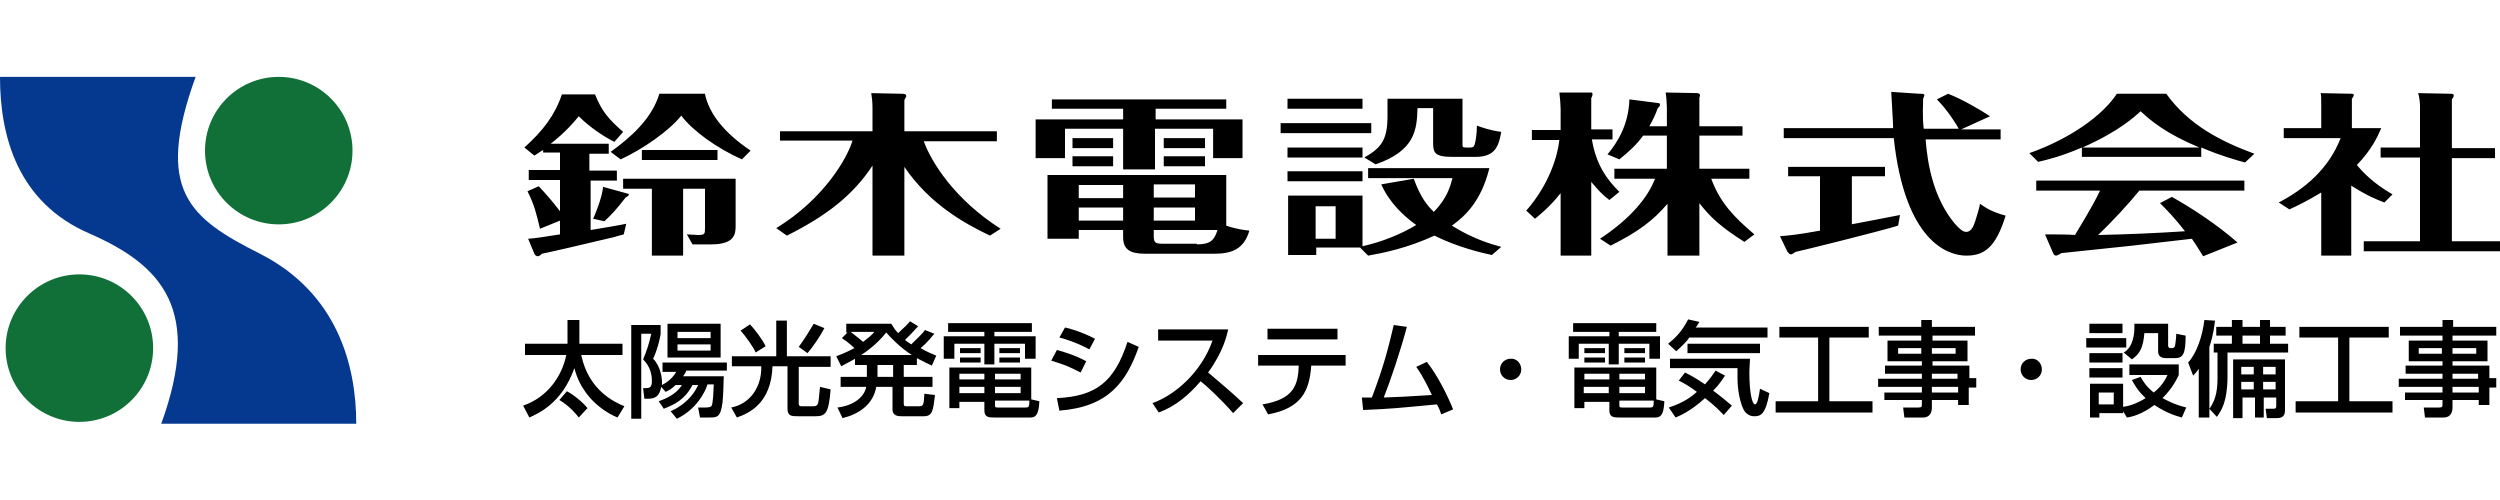
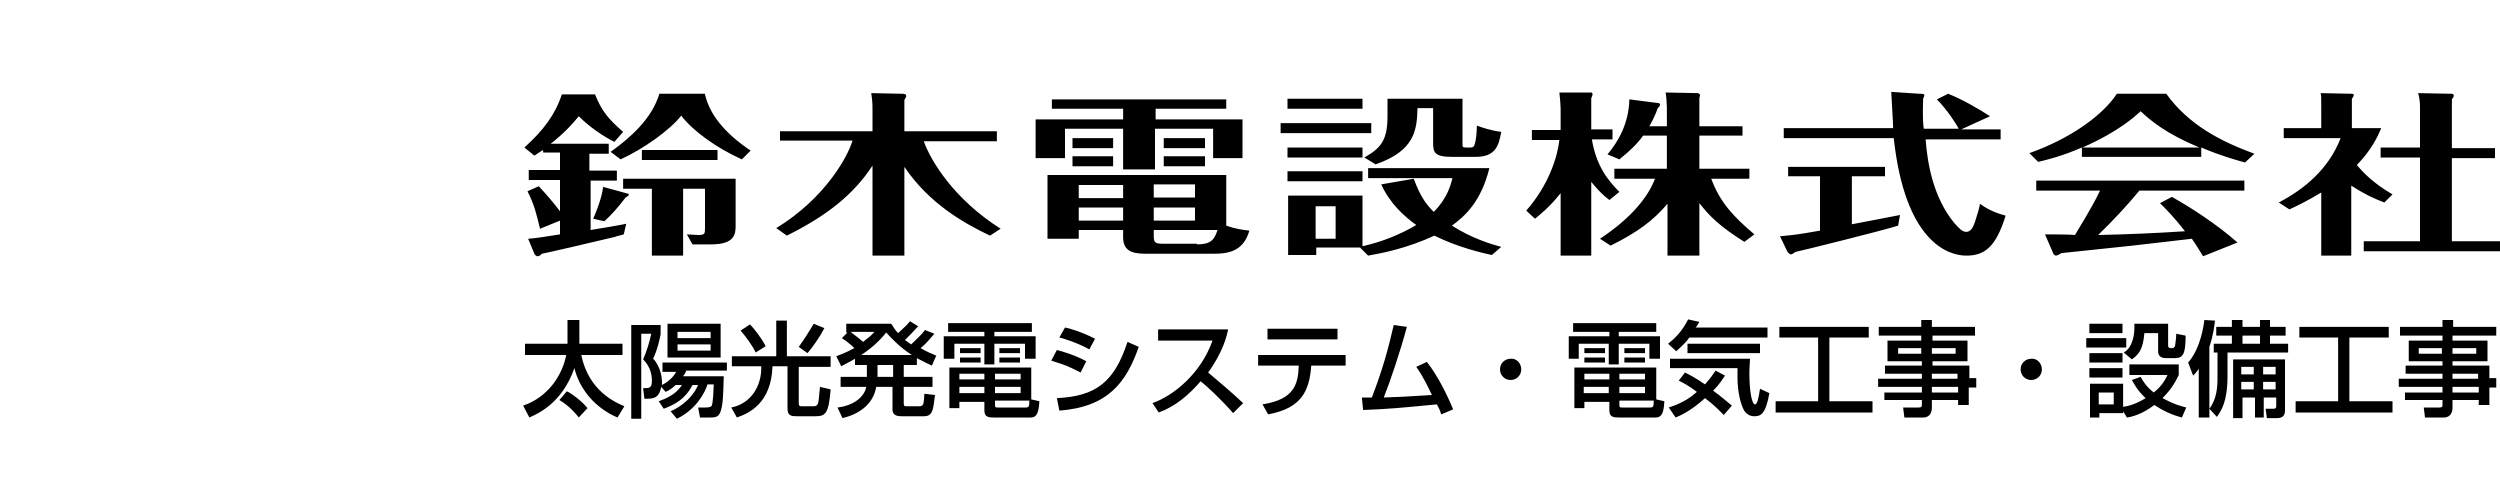
<svg xmlns="http://www.w3.org/2000/svg" width="400" height="80" viewBox="0 0 400 80">
  <path d="M83.7 64.9c4.1-1.4 6.3-5 6.9-8.1h-6.6v-1.8h6.8v-3.8h1.9v3.8h6.9v1.8h-6.6c1.2 5.8 5.5 7.6 6.9 8.2l-1.1 1.8c-.7-.3-1.8-.8-3.1-1.9-1-.8-3-2.8-3.8-6-2 5.7-5.9 7.3-7.2 7.9l-1-1.9zm7-2.3c1 .5 2.6 1.8 3.3 2.7l-1.4 1.5c-.2-.3-1.4-1.8-3.1-2.8l1.2-1.4zM105.4 64.2c1.1-.4 2.8-1.1 3.7-2.6h-1c-.7.7-1.2.9-1.6 1.1l-.7-.8c-.3 1.4-.8 1.9-2.2 1.9h-.5l-.2-1.7h.4c.6 0 1-.1 1-1.1 0-.8-.1-2.2-1.4-3.5.6-1.4 1-2.7 1.3-4.1h-1.6v13.6h-1.6v-15h4.7v1.5c-.2 1-.5 2.4-1.2 3.9 1.2 1.2 1.5 3.2 1.4 4.2.2-.1 1.5-.7 2.3-2.1h-2.2v-1.5h10.3v1.3h-6.5c-.1.3-.2.5-.5.9h6.5c0 .6-.1 3.5-.2 4.2-.3 2.4-.9 2.4-2.1 2.4h-1.5l-.3-1.6h1.2c.1 0 .7 0 .9-.2.1-.1.3-.3.4-3.5h-1c-.4 1.3-1.8 4-4.9 5.5l-1-1.2c.7-.3 3.2-1.5 4.4-4.2h-.9c-1.2 2.3-2.8 3.1-4.6 3.8l-.8-1.2zm9.9-12.4v5.4h-8.5v-5.4h8.5zm-6.9 1.3v1h5.3v-1h-5.3zm0 2v1h5.3v-1h-5.3zM117.3 57h6.9v-5.7h1.7v5.7h7v1.7h-5.1v5.8c0 .2 0 .5.4.5h2c.3 0 .5-.1.6-.3.2-.3.2-.9.4-2.8l1.7.4c-.3 3.8-.8 4.3-2.4 4.3h-2.8c-1 0-1.7 0-1.7-1.2v-6.8h-2.4c-.2 5.9-3.7 7.5-5.7 8.2l-.9-1.6c3.1-.6 4.9-3.4 4.8-6.6h-4.7v-1.6zm3.6-.6c-.3-.8-1.6-2.6-2.4-3.5l1.5-1c.6.6 2 2.4 2.5 3.5l-1.6 1zm6.9-.9c1-1.4 1.5-2.2 2.4-3.7l1.7.7c-.6 1.2-1.9 3.1-2.7 4l-1.4-1zM149.5 53.4c-.4.4-.9 1.2-2.2 2.3 1 .6 1.8.9 2.5 1.2l-.7 1.6c-.6-.3-1.3-.6-2.4-1.2v1.1h-2.1v1.9h4.6v1.6h-4.6v2.7c0 .4.2.4.4.4h2.1c.7 0 .7-.4.8-2l1.7.2c-.3 2.5-.4 3.4-1.8 3.4h-3.5c-.5 0-1.5 0-1.5-1.1v-3.6h-2.6c-.5 2.9-2.9 4.4-5.4 5l-.8-1.7c2.6-.3 4.3-1.7 4.6-3.3h-4.1v-1.6h4.2v-1.9h-1.9v-1c-1 .6-1.7.9-2.2 1.2l-.8-1.6c.5-.2 1.4-.5 2.9-1.3-.1-.1-.9-.9-2-1.6l.9-.9h-.2v-1.4h7.2c.3.4.5.9 1.1 1.5 1.3-1.2 1.4-1.3 1.9-1.9l1.3.8c-.7.8-1.4 1.5-2.1 2.2.3.2.5.4 1 .7 1.3-1.3 1.6-1.5 2.2-2.3l1.5.6zm-13.4-.3c.8.6 1.9 1.5 2 1.6.9-.7 1.4-1.1 1.8-1.6h-3.8zm9.8 3.7c-1.9-1.2-3.4-2.8-4.1-3.6-.6.7-1.6 2-4 3.6h8.1zm-5.5 1.6v1.9h2.5v-1.9h-2.5zM151.7 51.7h13.4v1.4h-6v.7h6.6v3.6h-1.7v-2.4h-4.9v3.3h-1.6v-3.3h-4.8v2.4h-1.7v-3.6h6.5v-.7h-5.8v-1.4zm14.6 12.5c-.1 1.6-.3 2.6-1.4 2.6h-5.8c-.8 0-1.6 0-1.6-1.1v-1.4h-4v1h-1.6v-6.5h13.1v5.1l1.3.3zm-12.8-2.3v1h4v-1h-4zm0-2.1v.9h4v-.9h-4zm.1-4.1h3.3v.8h-3.3v-.8zm0 1.5h3.3v.8h-3.3v-.8zm5.6 2.6v.9h4.1v-.9h-4.1zm0 2.1v1h4.1v-1h-4.1zm0 2.2v.6c0 .4 0 .5.4.5h4.5c.5 0 .6-.1.6-1.1h-5.5zm.7-8.4h3.3v.8h-3.3v-.8zm0 1.5h3.3v.8h-3.3v-.8zM172.9 59.6c-2.2-1.1-2.2-1.1-4.7-1.9l.9-1.7c.8.2 2.9.8 4.7 1.8l-.9 1.8zm-3.8 4.1c6.3-.3 9.2-2.6 11.3-9l1.8.8c-2 5.7-4.9 9.6-12.7 10.2l-.4-2zm5.2-7.8c-2-1.1-4.3-1.8-4.8-1.9l.9-1.6c.6.1 2.7.7 4.8 1.8l-.9 1.7zM184.4 64.5c3.6-1.3 7.8-4.9 9.6-10h-8.7v-1.8h11.2c-.2 1-.8 3.6-3.2 6.9 1.9 1.6 3.8 3.2 5.6 4.9l-1.6 1.6c-1.9-2.2-4.4-4.5-5.2-5.1-1.9 2.2-4 4-6.7 5l-1-1.5zM215.3 56.8v1.7h-5.5c-.3 4-1.5 6.8-6.9 7.8l-.9-1.6c5-.8 5.7-3.1 5.8-6.2h-6.5v-1.7h14zm-1.3-4.2v1.7h-11.2v-1.7h11.2zM228.3 57.9c1.8 2.3 3.3 5.4 4.2 7.6l-1.9.8c-.2-.6-.3-.9-.7-1.6-6.4.6-7.1.7-11.8.9l-.2-2h1.6c1.9-5 2.6-7.8 3.5-11.6l2.1.3c-1.1 4.1-2.7 8.8-3.7 11.3 2.6-.1 3.1-.1 7.7-.4-1.5-3.2-2.1-3.9-2.5-4.5l1.7-.8zM243.4 59.1c0 1-.8 1.7-1.7 1.7-1 0-1.7-.8-1.7-1.7 0-1 .8-1.7 1.7-1.7.9-.1 1.7.7 1.7 1.7zM251.7 51.7h13.3v1.4h-6v.7h6.6v3.6h-1.7v-2.4h-4.9v3.3h-1.6v-3.3h-4.8v2.4h-1.6v-3.6h6.5v-.7h-5.8v-1.4zm14.6 12.5c-.1 1.6-.3 2.6-1.4 2.6h-5.8c-.8 0-1.6 0-1.6-1.1v-1.4h-4v1h-1.6v-6.5h13.1v5.1l1.3.3zm-12.9-2.3v1h4v-1h-4zm.1-2.1v.9h4v-.9h-4zm0-4.1h3.3v.8h-3.3v-.8zm0 1.5h3.3v.8h-3.3v-.8zm5.6 2.6v.9h4.1v-.9h-4.1zm0 2.1v1h4.1v-1h-4.1zm0 2.2v.6c0 .4 0 .5.4.5h4.5c.5 0 .6-.1.6-1.1h-5.5zm.8-8.4h3.3v.8h-3.3v-.8zm0 1.5h3.3v.8h-3.3v-.8zM270.3 54c-.4.6-1 1.2-2.1 2.2l-1.3-1.2c1-.8 2.2-1.9 3.2-3.9l1.8.4c-.3.5-.4.7-.6.9h11.5v1.6h-12.5zm5.5 12.4c-.5-.5-1.4-1.5-3-2.7-2.3 2.1-4 2.8-4.7 3.1l-1.1-1.6c2.5-.8 3.7-1.8 4.5-2.5-1.3-1-2.3-1.5-2.9-1.8l1-1.3c.6.3 1.6.8 3.2 1.9.8-.9 1.3-1.6 1.7-2.2l1.5.8c-.3.4-.7 1.2-1.9 2.4 1.5 1.1 2.5 2 3 2.4l-1.3 1.5zm-8.5-9h12.7c0 .6-.1 1.2-.1 2.3 0 2.9.4 5 .9 5 .4 0 .6-1.2.8-2.5l1.5.7c-.6 3.4-1.4 3.7-2.4 3.7-.8 0-1.2-.4-1.5-.7-.7-1-1.2-3.3-1.2-5.4v-1.6h-10.8v-1.5zm14.3-2.4v1.5h-11.6v-1.5h11.6zM284.6 52.3h14.4v1.7h-6.3v10.2h6.9v1.8h-15.5v-1.8h6.8v-10.2h-6.2v-1.7zM316.1 53.7h-6.9v.8h5.6v3.3h-5.6v.7h5.9v2h1.1v1.5h-1.2v2.8h-1.7v-.8h-4.2v1.2c0 .6-.2 1.6-1.4 1.6h-3l-.2-1.6h2.5c.5 0 .5-.2.5-.5v-.7h-6v-1.2h6v-.9h-7v-1.3h7v-.8h-5.9v-1.3h5.9v-.7h-5.5v-3.3h5.4v-.8h-6.8v-1.4h6.8v-1.1h1.7v1.1h6.9v1.4zm-12.4 2v.9h3.7v-.9h-3.7zm5.4 0v.9h3.8v-.9h-3.8zm0 4.1v.8h4.1v-.8h-4.1zm0 2.1v.9h4.2v-.9h-4.2zM326.7 59.1c0 1-.8 1.7-1.7 1.7-1 0-1.7-.8-1.7-1.7 0-1 .8-1.7 1.7-1.7.9-.1 1.7.7 1.7 1.7zM333.8 54.1h6.4v1.5h-6.4v-1.5zm.5-2.3h5.3v1.5h-5.3v-1.5zm0 4.7h5.3v1.5h-5.3v-1.5zm5.4 9.3v.3h-3.8v.7h-1.5v-5.4h5.3v3.7c.7-.1 2-.4 3.6-1.4-1.4-1.3-1.9-2.4-2.2-2.9l1.4-.5c.3.5.8 1.5 2.1 2.5 1.4-1.1 1.9-2.2 2.2-2.8h-6.1v-1.7h7.9v1.7c-.3.6-.9 2-2.6 3.7.8.4 1.8 1 3.8 1.5l-.7 1.6c-.7-.2-2.3-.6-4.4-2-2 1.5-3.6 1.9-4.4 2l-.6-1zm-5.4-6.9h5.3v1.5h-5.3v-1.5zm1.5 3.9v1.9h2.4v-1.9h-2.4zm4-6.4c1.6-.9 1.7-3.3 1.7-3.9v-.7h5.4v3.5c0 .2.1.4.4.4h.3c.2 0 .3-.2.4-.3 0-.1.2-1.2.2-2l1.5.3c0 2.9-.4 3.6-1.7 3.6h-1.5c-1.2 0-1.2-.9-1.2-1.1v-2.9h-2.2c-.2 2.3-.7 3.3-2 4.2l-1.3-1.1zM351.8 59c-.4.6-.6.8-.9 1.1l-.8-2.1c1.4-1.5 2.3-4.3 2.6-6.8l1.7.1c-.1.7-.2 2.1-.9 4.2v11.3h-1.7v-7.8zm5.4-7.8h1.6v1.1h2.8v-1.1h1.6v1.1h2.5v1.4h-2.5v1.3h2.9v1.4h-9.7v3.8c0 4.1-1 5.5-1.7 6.5l-1.2-1.3c1.2-1.6 1.3-3.5 1.3-5v-4h-.6v-1.4h2.9v-1.3h-2.5v-1.4h2.5v-1.1zm8.4 6.2v8.3c0 1.1-.8 1.2-1.3 1.2h-1.6l-.2-1.5h1.2c.4 0 .5-.1.5-.5v-1.3h-2v3.2h-1.4v-3.2h-2v3.3h-1.5v-9.4h8.3zm-7 1.3v1.2h2v-1.2h-2zm0 2.4v1.2h2v-1.2h-2zm.2-7.4v1.3h2.8v-1.3h-2.8zm3.3 5v1.2h2v-1.2h-2zm0 2.4v1.2h2v-1.2h-2zM367.8 52.3h14.4v1.7h-6.3v10.2h6.9v1.8h-15.5v-1.8h6.8v-10.2h-6.2v-1.7zM399.3 53.7h-6.9v.8h5.6v3.3h-5.6v.7h5.9v2h1.1v1.5h-1.1v2.8h-1.7v-.8h-4.2v1.2c0 .6-.2 1.6-1.4 1.6h-3l-.2-1.6h2.5c.5 0 .5-.2.5-.5v-.7h-6v-1.2h6v-.9h-7v-1.3h7v-.8h-5.9v-1.3h5.9v-.7h-5.4v-3.3h5.4v-.8h-6.8v-1.4h6.8v-1.1h1.7v1.1h6.9v1.4zm-12.3 2v.9h3.7v-.9h-3.7zm5.4 0v.9h3.8v-.9h-3.8zm0 4.1v.8h4.1v-.8h-4.1zm0 2.1v.9h4.2v-.9h-4.2zM94.5 27.3h4.2v1.6h-4.2v7.9c.7-.1 5.4-.9 5.7-1l-.4 1.7c-.6.2-.9.2-1.4.4-3.7.9-11.1 2.6-11.7 2.7-.2.2-.4.4-.7.4-.2 0-.4-.2-.5-.4l-1-2.4c1.4-.1 1.8-.2 5.1-.7v-2.2l-3.2 1.3c-.6-2.5-.9-3.8-2-6l1.8-.8c1.3 1.4 2.1 2.3 3.4 4v-5h-5v-1.6h5v-2.8h-2.7v-.4c-.7.4-.9.6-1.4.9l-1.6-1.3c3-2.7 4.9-5.2 6-8.5h5.3c1.1 2.7 2.1 3.9 4.5 6l-1.4 1.6c-1.8-.9-4-2.4-5.7-4.1-2 2.5-4.1 4.1-4.5 4.4h9.3v1.6h-3.1v2.7zm6 3.7c.1 0 .1.1.1.1 0 .2 0 .2-.5.5-1.4 1.8-2.2 2.7-3.4 3.8l-1.8-.4c.2-.4 1.4-3.2 1.6-5.1l4 1.1zm12.3-15.9c.7 3.1 3 6.1 7.3 9l-1.4 1.4c-4-1.8-7.8-4.5-9.7-7-1.8 2.3-6 5.3-9.7 7l-1.6-1.2c3.2-2.3 6.6-5.3 7.8-9.3h7.3zm-13.1 15.1v-1.6h18v7.5c0 1.3-.1 3-3.9 3h-3l-.9-1.6c.3 0 1.6.1 1.8.1 1.1 0 1.1-.2 1.1-1.2v-6.2h-3.5v10.7h-5v-10.7h-4.6zm3-4.7v-1.5h12.1v1.6h-12.1zM158.4 37.7c-4.2-2-9.7-5.1-13.7-11v14.2h-5.1v-14.4c-3.1 4.7-7.3 8-13.7 11.2l-1.7-1.2c7.7-4.7 11.4-11.3 12.2-14h-11.6v-1.5h14.8v-3.6c0-1.2-.1-1.8-.2-2.5l4.8.1c.4 0 .8 0 .8.4 0 .1-.1.2-.3.6v5h14.8v1.6h-11.7c1.2 3.3 4.9 9.3 12.3 14l-1.7 1.1zM184.8 19.1h14v6.2h-4.7v-4.7h-9.3v6.5h-5.1v-6.5h-9.3v4.7h-4.7v-6.2h14v-1.7h-11.4v-1.5h27.9v1.5h-11.3v1.7zm-1 21.5c-1.9 0-4.1 0-4.1-2.6v-1.2h-7.1v1.4h-5v-10.2h28.6v8.1c1.7.6 2.9.7 3.7.8-.9 3.1-3 3.7-5.7 3.7h-10.4zm-5.7-18.5v1.6h-6.5v-1.6h6.5zm0 2.9v1.6h-6.5v-1.6h6.5zm1.6 4.6h-7.1v2.1h7.1v-2.1zm0 3.6h-7.1v2.1h7.1v-2.1zm4.9-1.6h6.6v-2.1h-6.6v2.1zm0 3.7h6.6v-2.1h-6.6v2.1zm6.9 3.8c2.2 0 2.8-.7 3.3-2.3h-10.2v1c0 1.1.3 1.2 1.7 1.2h5.2zm1.3-17v1.6h-6.6v-1.6h6.6zm0 2.9v1.6h-6.6v-1.6h6.6zM219.4 19.7v1.6h-14.5v-1.6h14.5zm6.8 8.9c1.1 3 2.1 4.2 3.2 5.3 2.2-2.2 2.7-4.3 3-5.4h-13.5v-1.6h19.4c-1.3 5.3-3.9 7.7-6 9.2 3.3 2.1 6.4 3 7.9 3.4l-1.5 1.3c-1.4-.3-5.4-1.2-9.2-3.1-4.3 2-8.3 2.8-10.6 3.2l-1.3-1.3h-7v1.2h-4.5v-9.5h11.9v8.1c3.1-.7 6.1-1.9 8.6-3.4-2.1-1.5-4.3-3.6-5.6-6.5l5.2-.9zm-8.2-5v1.6h-12v-1.6h12zm0 3.9v1.5h-12v-1.6h12zm0-11.7v1.6h-12v-1.6h12zm-7.5 17.2v5.2h3.2v-5.2h-3.2zm23.5-17.2v7.3c0 .4 0 .5.6.5h.7c.6 0 .6-.4.7-.7.1-.3.3-1.5.3-2.8.8.3 2.3.8 3.9 1-.4 2.2-.9 4-4.1 4h-3.7c-2.9 0-3.1-.7-3.1-2.3v-5.5h-2.5c-.1 3.5-.4 6.8-6.7 9l-1.8-1.1c2.6-1.5 3.7-2.7 3.7-6.6v-2.8h12zM257.5 32c-1.2-.9-1.8-1.6-2.9-2.9v11.8h-4.9v-10c-1.8 2.3-3.4 3.5-4.1 4.1l-1.4-1.3c3.6-4.1 5-8.6 5.3-11.3h-4.4v-1.6h4.6v-3.4c0-.4-.1-1.9-.2-2.6h5.1c.2 0 .2.2.2.3 0 .2-.1.4-.2.6v5h3.4v1.6h-3.3c.7 4.2 2.5 6.5 4.4 8.4l-1.6 1.3zm-1.5 6.2c5-3.3 7.7-6.7 8.8-9.6h-6.5v-1.6h8.4v-5.3h-3.8c-1 1.4-2.2 2.5-3.8 3.8l-1.9-.8c1.6-1.9 3.4-4.8 3.5-8.8l4.7.6c.1 0 .2.1.2.3 0 .2-.3.4-.4.6-.3.9-.7 1.7-1.3 2.8h2.8v-3c0-.5-.1-1.9-.2-2.4l5.2.1c.2.1.3.2.3.3 0 .2-.1.4-.1.5v4.5h6.9v1.5h-6.9v5.3h8v1.6h-6.1c1.4 3.8 3.6 6.1 6.9 8.9l-1.6 1.2c-3.8-2.4-5.5-4-7.2-6.2v8.4h-5.1v-8.3c-2.3 2.7-4.7 4.5-9.1 6.7l-1.7-1.1zM296.2 35.9c1.2-.2 6.7-1.3 7.8-1.5l-.3 1.7c-2.5.8-15.8 4.1-16.4 4.2-.5.3-.6.4-.7.4-.3 0-.4-.2-.6-.4l-1.2-2.5c2-.2 2.5-.2 6.4-.9v-8.7h-5.1v-1.5h15.5v1.5h-5.3v7.7zm10.9-20.9c.4 0 .8 0 .8.2 0 .1-.1.4-.2.6-.1 2.9 0 4.1.1 4.8h5.6c-.3-.6-1.8-3-3.5-4.7l1.8-.9c2.3.9 5.2 2.6 6.7 3.6l-4.6 2.1h6.3v1.6h-12c.3 4.1 1.3 9.4 4.6 13.4.8.9 1.3 1.4 1.9 1.4.7 0 1.1-.7 1.4-1.6.4-1.2.7-2.3.8-2.9.7.5 1.8 1.3 4.1 1.9-1.6 5.2-3.5 6.4-6.3 6.4-2.9 0-9.8-2.2-11.6-18.8h-17.6v-1.6h17.5c0-1-.3-5.3-.3-5.8l4.5.3zM352.1 25.1h-19v-1.5c-3.2 1.4-5.7 2-7 2.3l-1.4-1.4c6.5-2.3 11.7-6 14-9.5h7.9c3.6 5 8.7 7.6 14.1 9.6l-1.5 1.4c-1.4-.4-3.7-1-7-2.4v1.5zm-4.6 6.4c3.2 1.8 7.2 4.4 10.5 7.3l-5.5 2.2c-.7-1.1-1.1-1.8-1.8-2.8l-9.5 1.1c-1.1.1-10.4 1.1-11.4 1.2-.1.1-.7.4-.8.4-.3 0-.4-.2-.5-.4l-1.3-3c.7 0 4.1 0 4.8.1.5-.9 2.8-4.5 4-7.1h-10.2v-1.6h33.3v1.6h-16.8c-1.8 2.2-4.4 5-6.6 7.1 4.7-.1 9.3-.3 13.9-.6-1.7-2.2-3-3.5-4-4.5l1.9-1zm4.4-7.9c-5.3-2.2-7.8-4.3-9.4-5.8-.9.8-3.4 3.2-9.3 5.8h18.7zM381.5 32.4c-1.3-.5-2.8-1.1-5.3-2.7v11.2h-4.8v-10.1c-2.3 1.4-4.2 2.3-5.1 2.7l-1.7-1.1c4.2-2.2 8-5.4 9.9-10.3h-9.1v-1.6h6v-3.6c0-1.3 0-1.6-.1-2l4.9.1c.2 0 .4 0 .4.2 0 .1 0 .2-.3.6v4.7h4.7c-.6 1.4-1.5 3.4-3.9 5.9 1 1.2 2.6 2.9 5.7 4.7l-1.3 1.3zm-.6-7.2v-1.6h6.3v-6.6c0-.6-.1-1.5-.3-2.1l5.2.1c.2 0 .5 0 .5.3 0 .2-.1.3-.3.6v7.8h6.9v1.6h-6.9v13.3h7.7v1.6h-21.8v-1.6h9v-13.4h-6.3z" />
-   <circle fill="#107038" cx="12.7" cy="55.7" r="11.8" />
-   <circle fill="#107038" cx="44.6" cy="24.1" r="11.8" />
-   <path fill="#05388F" d="M57 67.8c0-9.3-3-20.9-15.4-27.2-11.3-5.7-16.9-10.1-10.3-28.3h-31.3c0 9.3 2.7 20.1 14.4 25.1 11.6 5.1 18 12.2 11.4 30.4h31.2z" />
</svg>